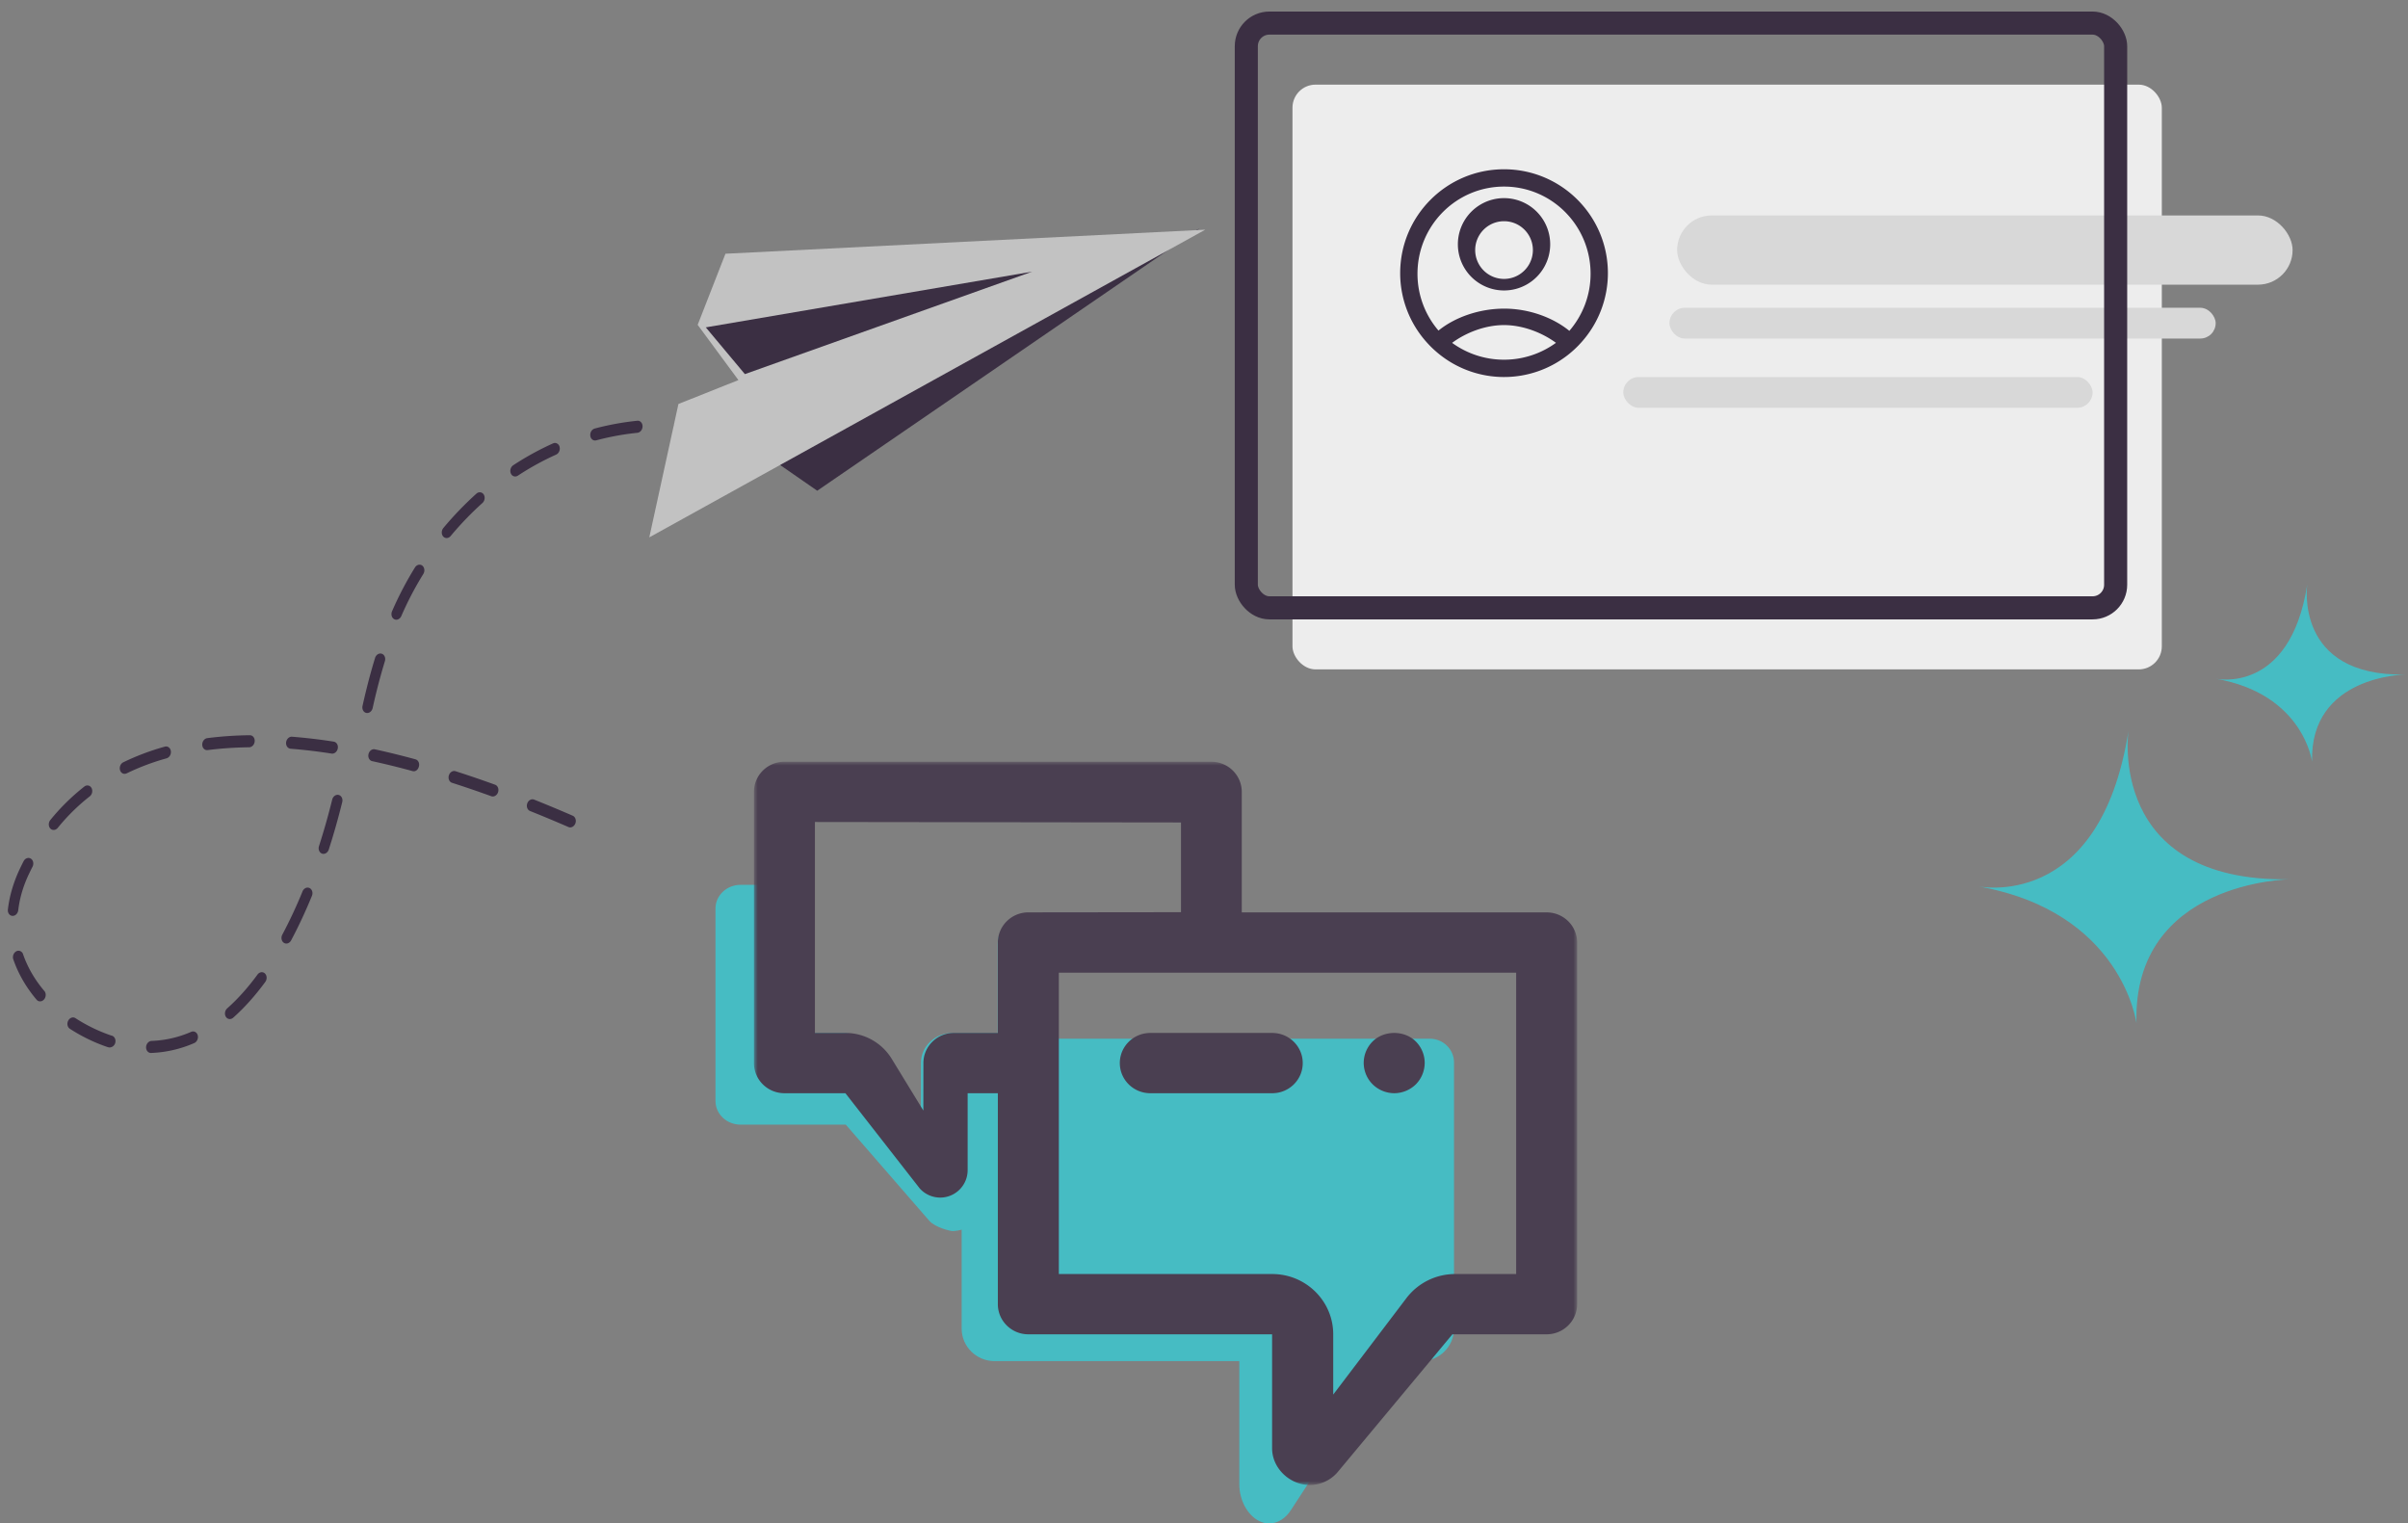
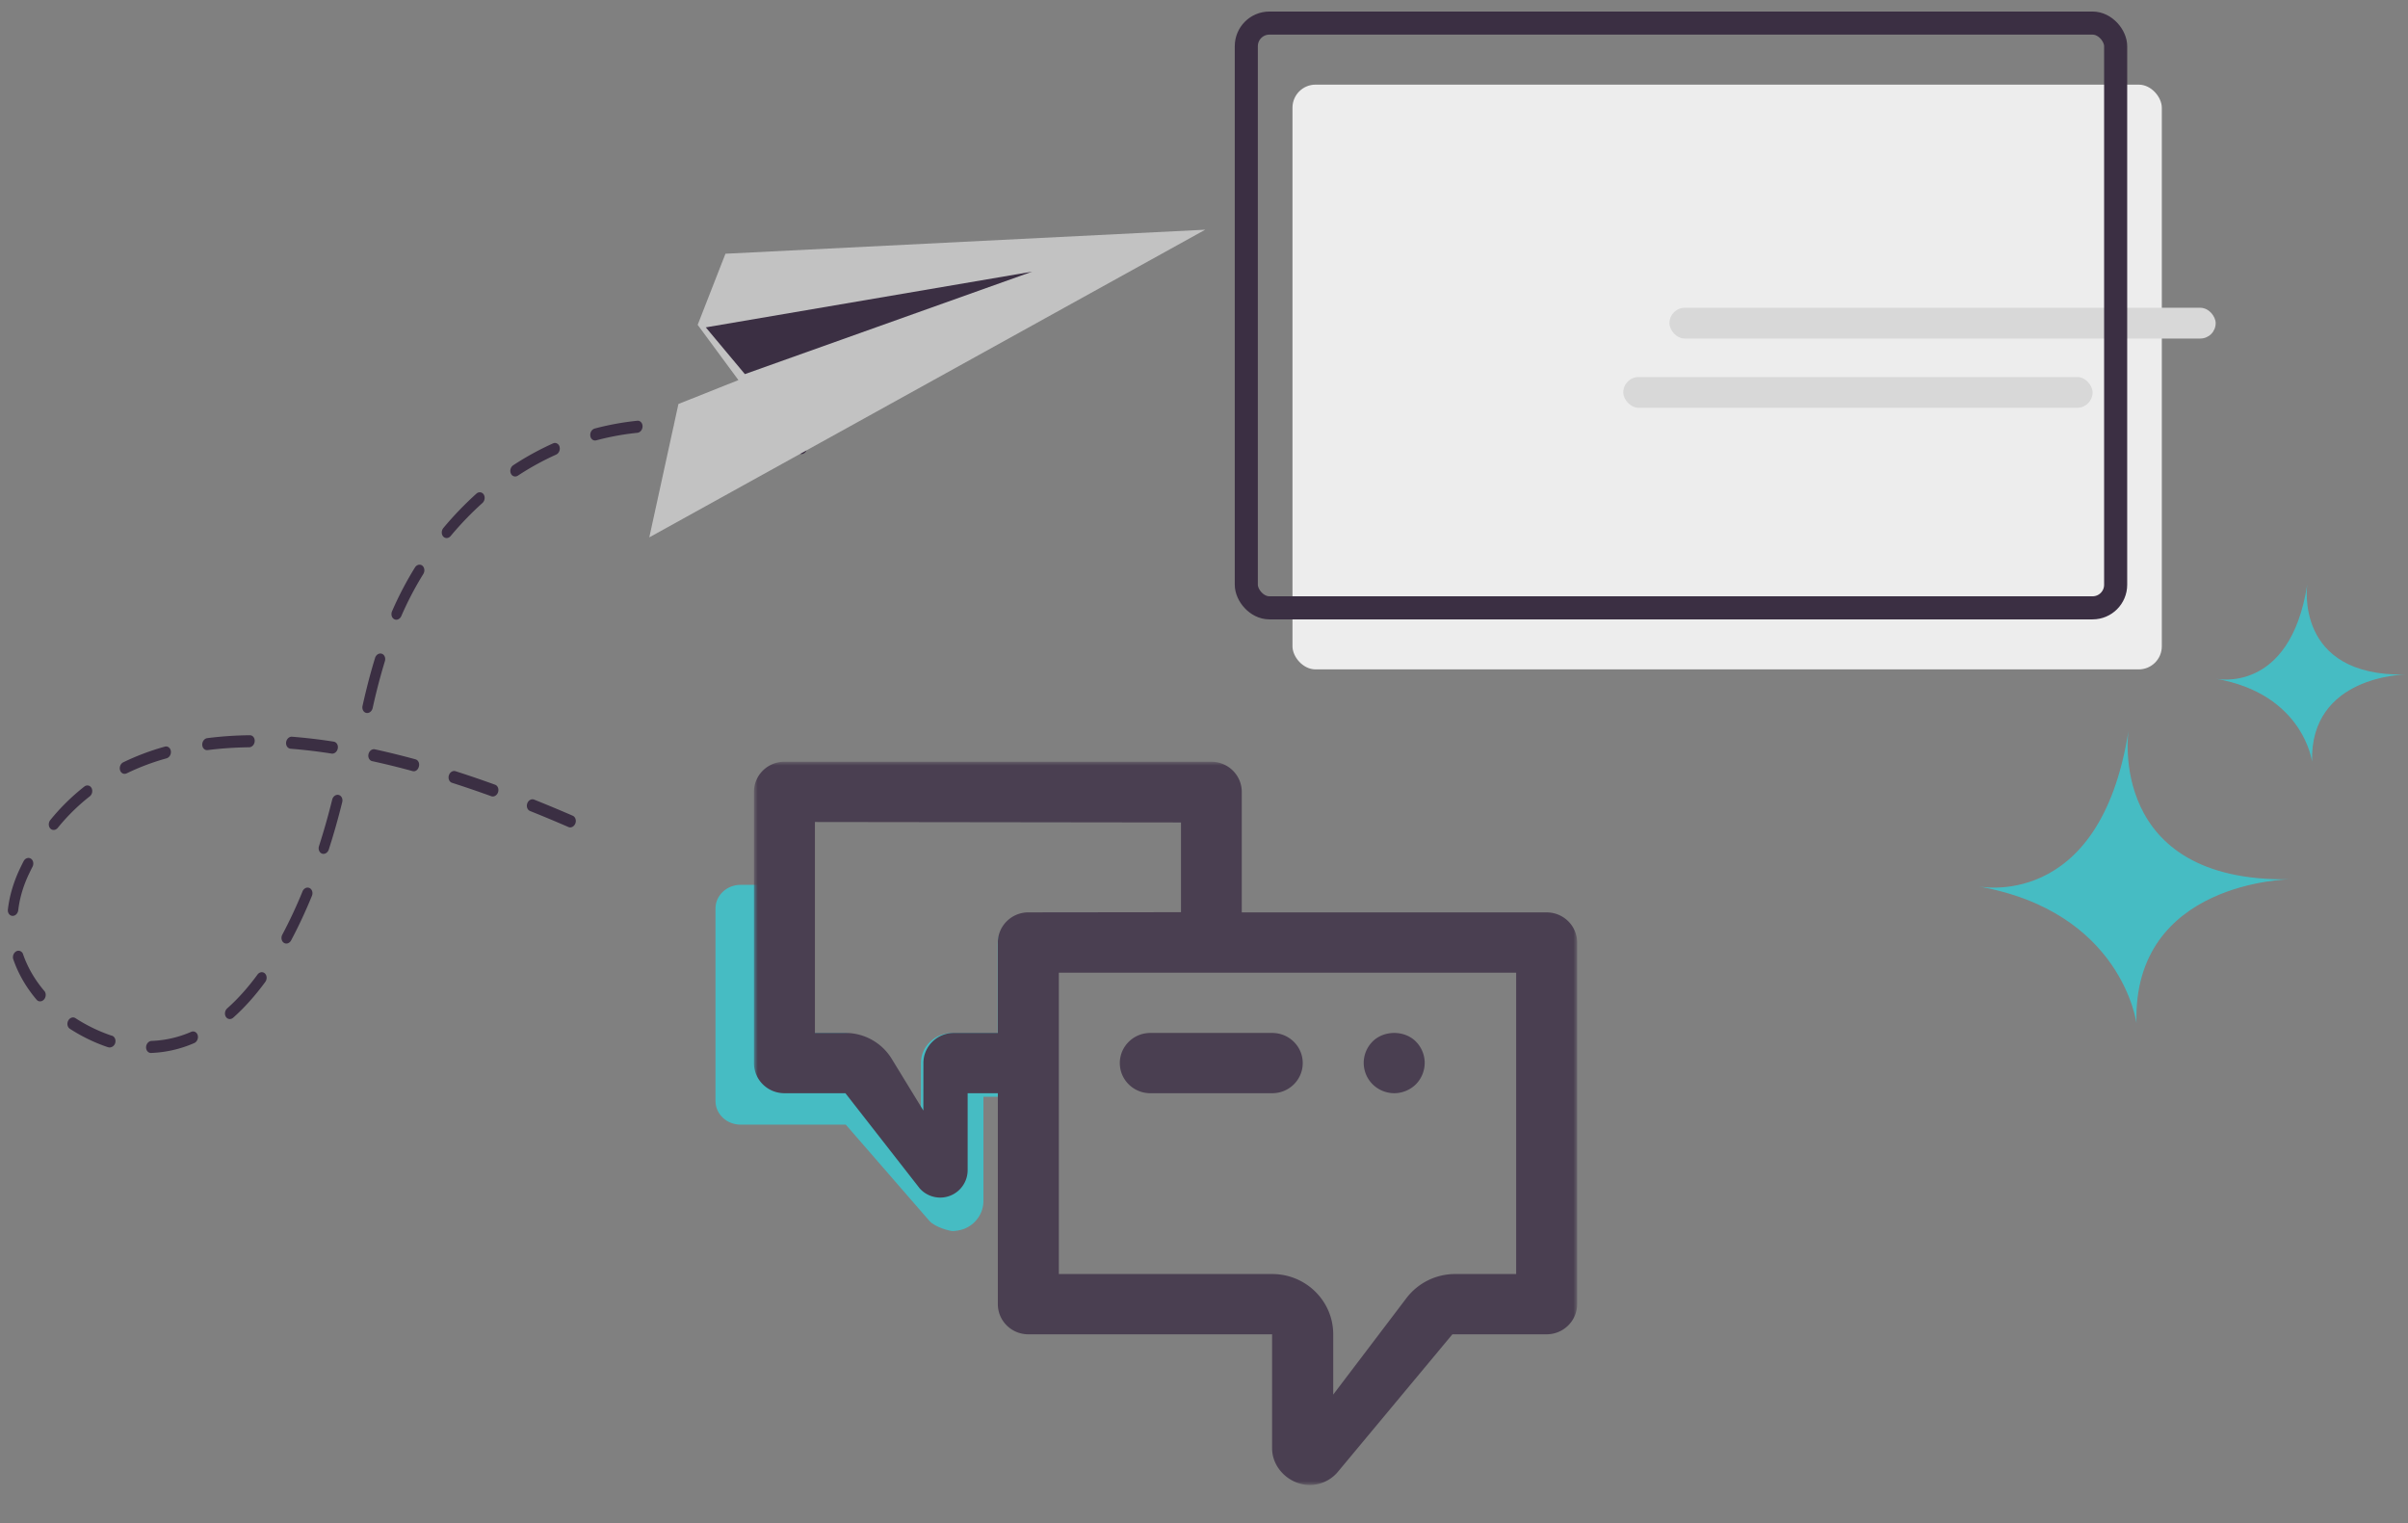
<svg xmlns="http://www.w3.org/2000/svg" xmlns:xlink="http://www.w3.org/1999/xlink" viewBox="0 0 313 198">
  <rect x="0" y="0" width="313" height="198" fill="#808080" stroke="none" />
  <defs>
    <path id="a" d="M0 0h107v94H0z" />
  </defs>
  <g fill="none" fill-rule="evenodd">
-     <path d="M185.856 135H128.2c-1.764 0-3.2 1.41-3.2 3.15v34.528c0 2.33 1.92 4.225 4.288 4.225h31.8v15.966c0 2.154 1.096 4.072 2.58 4.816.428.213.868.315 1.304.315 1.084 0 2.14-.634 2.872-1.803l12.564-19.294h4.3c2.368 0 4.288-1.894 4.292-4.225v-34.583c0-1.709-1.404-3.095-3.144-3.095" fill="#46BCC3" />
    <path d="M105.187 115h-8.925c-1.8 0-3.262 1.378-3.262 3.08v25.009c0 1.702 1.462 3.08 3.262 3.08h13.678l10.876 12.518c.776.85 2.695 1.313 2.997 1.313.306 0 .968-.085 1.433-.258 1.556-.578 2.585-2.037 2.585-3.662v-13.538H135v-23.695h-1.233c-2.254.003-4.083 1.728-4.083 3.854v11.551h-5.887c-2.25 0-4.079 1.721-4.083 3.843l-.008 6.072-4.242-6.619c-1.31-2.044-3.659-3.296-6.194-3.296h-4.083V115z" fill="#46BCC3" />
    <g transform="translate(98 99)">
      <mask id="b" fill="#fff">
        <use xlink:href="#a" />
      </mask>
      <path d="M83.223 43.083a4.04 4.04 0 002.814-1.155 3.99 3.99 0 001.15-2.789c0-1.038-.42-2.048-1.162-2.785-1.466-1.472-4.121-1.472-5.603 0a3.943 3.943 0 00-1.162 2.785c0 1.038.42 2.053 1.162 2.789a4.036 4.036 0 002.801 1.155zm-31.704 0h15.852c2.192 0 3.963-1.754 3.963-3.916s-1.771-3.917-3.963-3.917H51.52c-2.187 0-3.963 1.755-3.963 3.917s1.776 3.916 3.963 3.916zm47.557 23.5h-7.927a7.958 7.958 0 00-6.34 3.134L75.297 82.25v-7.833c0-4.324-3.55-7.834-7.926-7.834h-27.74V27.417h59.445v39.166zM27.749 35.25h-1.76c-2.183 0-3.959 1.75-3.963 3.909l-.007 6.176-4.118-6.732a7.043 7.043 0 00-6.012-3.353H7.926V7.833l47.584.06v11.663l-19.843.023c-2.187.004-3.963 1.759-3.963 3.921v11.75H27.75zm75.29-15.667h-39.63V3.917C63.408 1.755 61.636 0 59.444 0H3.963C1.775 0 0 1.755 0 3.917v35.25c0 2.162 1.775 3.916 3.963 3.916h7.926l9.658 12.37a3.575 3.575 0 002.663 1.194 3.566 3.566 0 003.567-3.568v-9.996h3.927V70.5c0 2.166 1.776 3.917 3.963 3.917h31.685V89.24c0 1.998 1.383 3.78 3.253 4.465a4.752 4.752 0 005.267-1.379l14.917-17.91h12.242c2.191 0 3.967-1.751 3.97-3.917v-47c0-2.162-1.77-3.917-3.962-3.917z" fill="#4A3F51" mask="url(#b)" />
    </g>
    <path d="M276.663 95s-2.87 19.733 21.051 19.278c0 0-20.547.203-20.008 18.722 0 0-1.848-14.567-20.706-17.823 0 0 15.936 3.523 19.663-20.177M299.901 76s-1.737 11.944 12.742 11.668c0 0-12.437.123-12.11 11.332 0 0-1.119-8.817-12.533-10.788 0 0 9.646 2.133 11.901-12.212" fill="#46BCC3" />
    <g fill="#3B2F43">
      <path d="M49.582 84.954c-.34-.085-.706.156-.83.557a75.106 75.106 0 00-1.081 3.905l-.078.312a85.64 85.64 0 00-.47 2.017c-.092.418.115.819.467.906l.021.006c.363.075.735-.21.829-.637.145-.66.298-1.318.458-1.97l.077-.308c.33-1.32.685-2.6 1.055-3.808.13-.419-.052-.852-.405-.969l-.043-.011m5.09-11.548c-.263-.065-.559.063-.734.346a44.338 44.338 0 00-2.978 5.695c-.173.4-.044.862.29 1.031.335.176.744-.016.917-.416a42.455 42.455 0 012.857-5.462c.226-.366.166-.852-.133-1.086a.585.585 0 00-.218-.108m7.835-9.408a.64.64 0 00-.583.161 43.426 43.426 0 00-4.294 4.464c-.27.324-.278.822-.017 1.11.262.285.692.258.962-.066a41.716 41.716 0 014.133-4.294c.306-.277.38-.772.165-1.107a.61.61 0 00-.366-.268m9.767-6.41a.597.597 0 00-.393.039 37.2 37.2 0 00-5.168 2.839c-.337.22-.476.703-.31 1.077.167.374.577.496.912.275a35.913 35.913 0 014.971-2.732c.359-.16.558-.618.446-1.021a.65.65 0 00-.458-.477m10.76-2.89a.558.558 0 00-.2-.013 35.48 35.48 0 00-5.536 1.013c-.372.1-.626.522-.569.945.056.425.408.685.776.585a34.514 34.514 0 015.344-.978c.375-.038.677-.419.672-.852-.004-.352-.208-.63-.488-.7m10.851.348c-.019-.005-.038-.01-.058-.012a52.082 52.082 0 00-5.456-.503c-.374-.014-.709.326-.751.761-.04.433.233.784.602.81 1.737.066 3.533.232 5.336.493.368.053.726-.253.802-.685.07-.407-.14-.78-.475-.864m6.38 1.27c-.358-.09-.718-.177-1.077-.261-.362-.086-.737.19-.838.616-.102.425.113.889.47.924 1.696.399 3.365.849 5.183 1.398l.027.007c.349.087.718-.164.836-.573.12-.42-.069-.849-.425-.956a87.357 87.357 0 00-4.176-1.156M9.634 132.25c-.283-.07-.596.082-.763.394-.203.38-.111.854.204 1.06a22.03 22.03 0 004.86 2.366l.194.056c.327.062.74-.162.852-.583.113-.42-.087-.842-.445-.939l-.141-.042a20.84 20.84 0 01-4.585-2.233.593.593 0 00-.176-.078m15.605 1.82a.6.6 0 00-.388.035 14.142 14.142 0 01-5.152 1.18c-.375.016-.693.376-.71.808-.015.43.278.769.652.758a15.441 15.441 0 005.607-1.287c.36-.157.562-.61.453-1.013-.07-.256-.248-.428-.462-.482M2.553 123.582a.606.606 0 00-.435.057c-.35.186-.525.651-.391 1.042.645 1.873 1.665 3.64 3.03 5.251.255.296.685.283.961-.03.278-.312.3-.808.047-1.105-1.253-1.476-2.184-3.087-2.768-4.784a.642.642 0 00-.444-.43m31.617 2.789c-.243-.06-.516.042-.697.288-1.255 1.713-2.58 3.192-3.94 4.395-.307.273-.384.766-.169 1.101.212.332.635.387.947.112 1.444-1.279 2.849-2.845 4.174-4.652.25-.342.228-.834-.051-1.098a.6.6 0 00-.264-.146m-30.331-14.85c-.287-.072-.605.086-.77.405-.165.323-.327.65-.486.983a17.804 17.804 0 00-1.194 3.304 15.72 15.72 0 00-.364 1.993c-.05.432.216.805.583.827.372.026.714-.304.764-.734.068-.585.176-1.177.322-1.761.244-.981.605-1.977 1.072-2.96.15-.315.302-.626.46-.93.198-.385.1-.857-.22-1.055a.579.579 0 00-.167-.072m36.285 3.856c-.312-.078-.653.116-.8.474a61.81 61.81 0 01-2.627 5.625c-.203.38-.112.854.205 1.06.316.21.737.064.939-.317.95-1.78 1.86-3.728 2.705-5.788.165-.401.024-.856-.313-1.017a.563.563 0 00-.109-.037M11.503 102.1a.63.63 0 00-.545.13 27.837 27.837 0 00-4.415 4.346c-.266.328-.266.822-.002 1.105.269.28.699.241.963-.082a26.13 26.13 0 014.162-4.098c.32-.25.422-.74.227-1.092a.623.623 0 00-.39-.309m32.52 1.218c-.36-.09-.737.18-.842.602l-.068.271a89.57 89.57 0 01-1.65 5.778c-.132.414.045.85.396.973.337.123.742-.114.877-.53a92.653 92.653 0 001.681-5.895l.068-.272c.105-.422-.102-.838-.462-.927m-22.295-6.285a.588.588 0 00-.304.006 32.078 32.078 0 00-5.4 2.034c-.355.174-.542.634-.418 1.03.122.395.51.58.865.405a30.791 30.791 0 015.179-1.95c.37-.103.62-.528.558-.947-.045-.3-.238-.518-.48-.578m10.893-1.458a.598.598 0 00-.149-.018 47.51 47.51 0 00-5.528.376c-.374.047-.668.434-.654.863.012.43.327.743.703.691.51-.064 1.029-.122 1.553-.17a49.222 49.222 0 013.838-.194c.376-.006.7-.359.723-.791.02-.373-.188-.683-.486-.757m36.732 8.325c-.326-.082-.68.135-.815.515-.147.409.015.853.36.99 1.638.656 3.3 1.35 4.988 2.082.34.155.746-.06.9-.464.155-.406.004-.855-.338-1.004a179.934 179.934 0 00-5.02-2.095.515.515 0 00-.075-.024M43.433 96.4a.657.657 0 00-.053-.012 72.802 72.802 0 00-5.421-.638c-.373-.029-.716.297-.77.728-.053.43.214.797.577.833 1.71.134 3.506.345 5.335.63.367.055.728-.245.805-.675.074-.407-.137-.782-.474-.866m15.742 3.821c-.343-.085-.71.158-.83.56-.125.416.06.846.414.96 1.66.532 3.376 1.118 5.1 1.742.338.13.745-.105.88-.519.137-.412-.036-.85-.386-.977a143.22 143.22 0 00-5.14-1.755l-.038-.01M51.68 98.08a103.29 103.29 0 00-2.951-.692c-.363-.08-.735.2-.831.627-.096.418.113.819.466.907l.017.004c1.698.37 3.435.798 5.218 1.284.4.126.74-.163.852-.584.113-.421-.087-.841-.446-.939-.782-.214-1.558-.416-2.325-.607" />
    </g>
    <g>
-       <path fill="#3B2F43" d="M97.466 57.71l8.76 6.069 49.695-34.077z" />
      <path fill="#C2C2C2" d="M94.297 32.977l-3.611 9.243 5.296 7.18-7.797 3.105-3.787 17.336 72.265-39.987z" />
      <path fill="#3B2F43" d="M96.822 48.623l-5.08-6.076 42.422-7.241z" />
    </g>
    <g transform="translate(162 3)">
      <rect fill="#EDEDED" x="6" y="8" width="113" height="76" rx="3" />
-       <rect fill="#D8D8D8" x="56" y="25" width="80" height="9" rx="4.5" />
      <rect fill="#D8D8D8" x="49" y="46" width="61" height="4" rx="2" />
      <rect fill="#D8D8D8" x="55" y="37" width="71" height="4" rx="2" />
      <rect stroke="#3B2F43" stroke-width="3" stroke-linejoin="round" width="113" height="76" rx="3" />
-       <path d="M41.99 40c-2.152-1.756-5.293-2.888-8.462-2.888-3.196 0-6.382 1.089-8.549 2.852a11.323 11.323 0 01-2.729-7.384c0-6.258 5.037-11.33 11.25-11.33s11.25 5.072 11.25 11.33c0 2.84-1.046 5.432-2.76 7.42m-8.494 3.75c-2.528 0-4.855-.819-6.746-2.19 1.744-1.29 4.239-2.31 6.746-2.31 2.504 0 5.002 1.018 6.754 2.306a11.466 11.466 0 01-6.754 2.194M33.5 19C26.045 19 20 25.045 20 32.5a13.43 13.43 0 003.426 8.964 13.486 13.486 0 001.797 1.685A13.422 13.422 0 0033.5 46a13.43 13.43 0 008.291-2.86 13.496 13.496 0 001.756-1.646A13.435 13.435 0 0047 32.5C47 25.045 40.956 19 33.5 19m0 14.25a3.75 3.75 0 110-7.5 3.75 3.75 0 010 7.5m6-4.5a6 6 0 10-12.001.001A6 6 0 0039.5 28.75" fill="#3B2F43" fill-rule="nonzero" />
    </g>
  </g>
</svg>